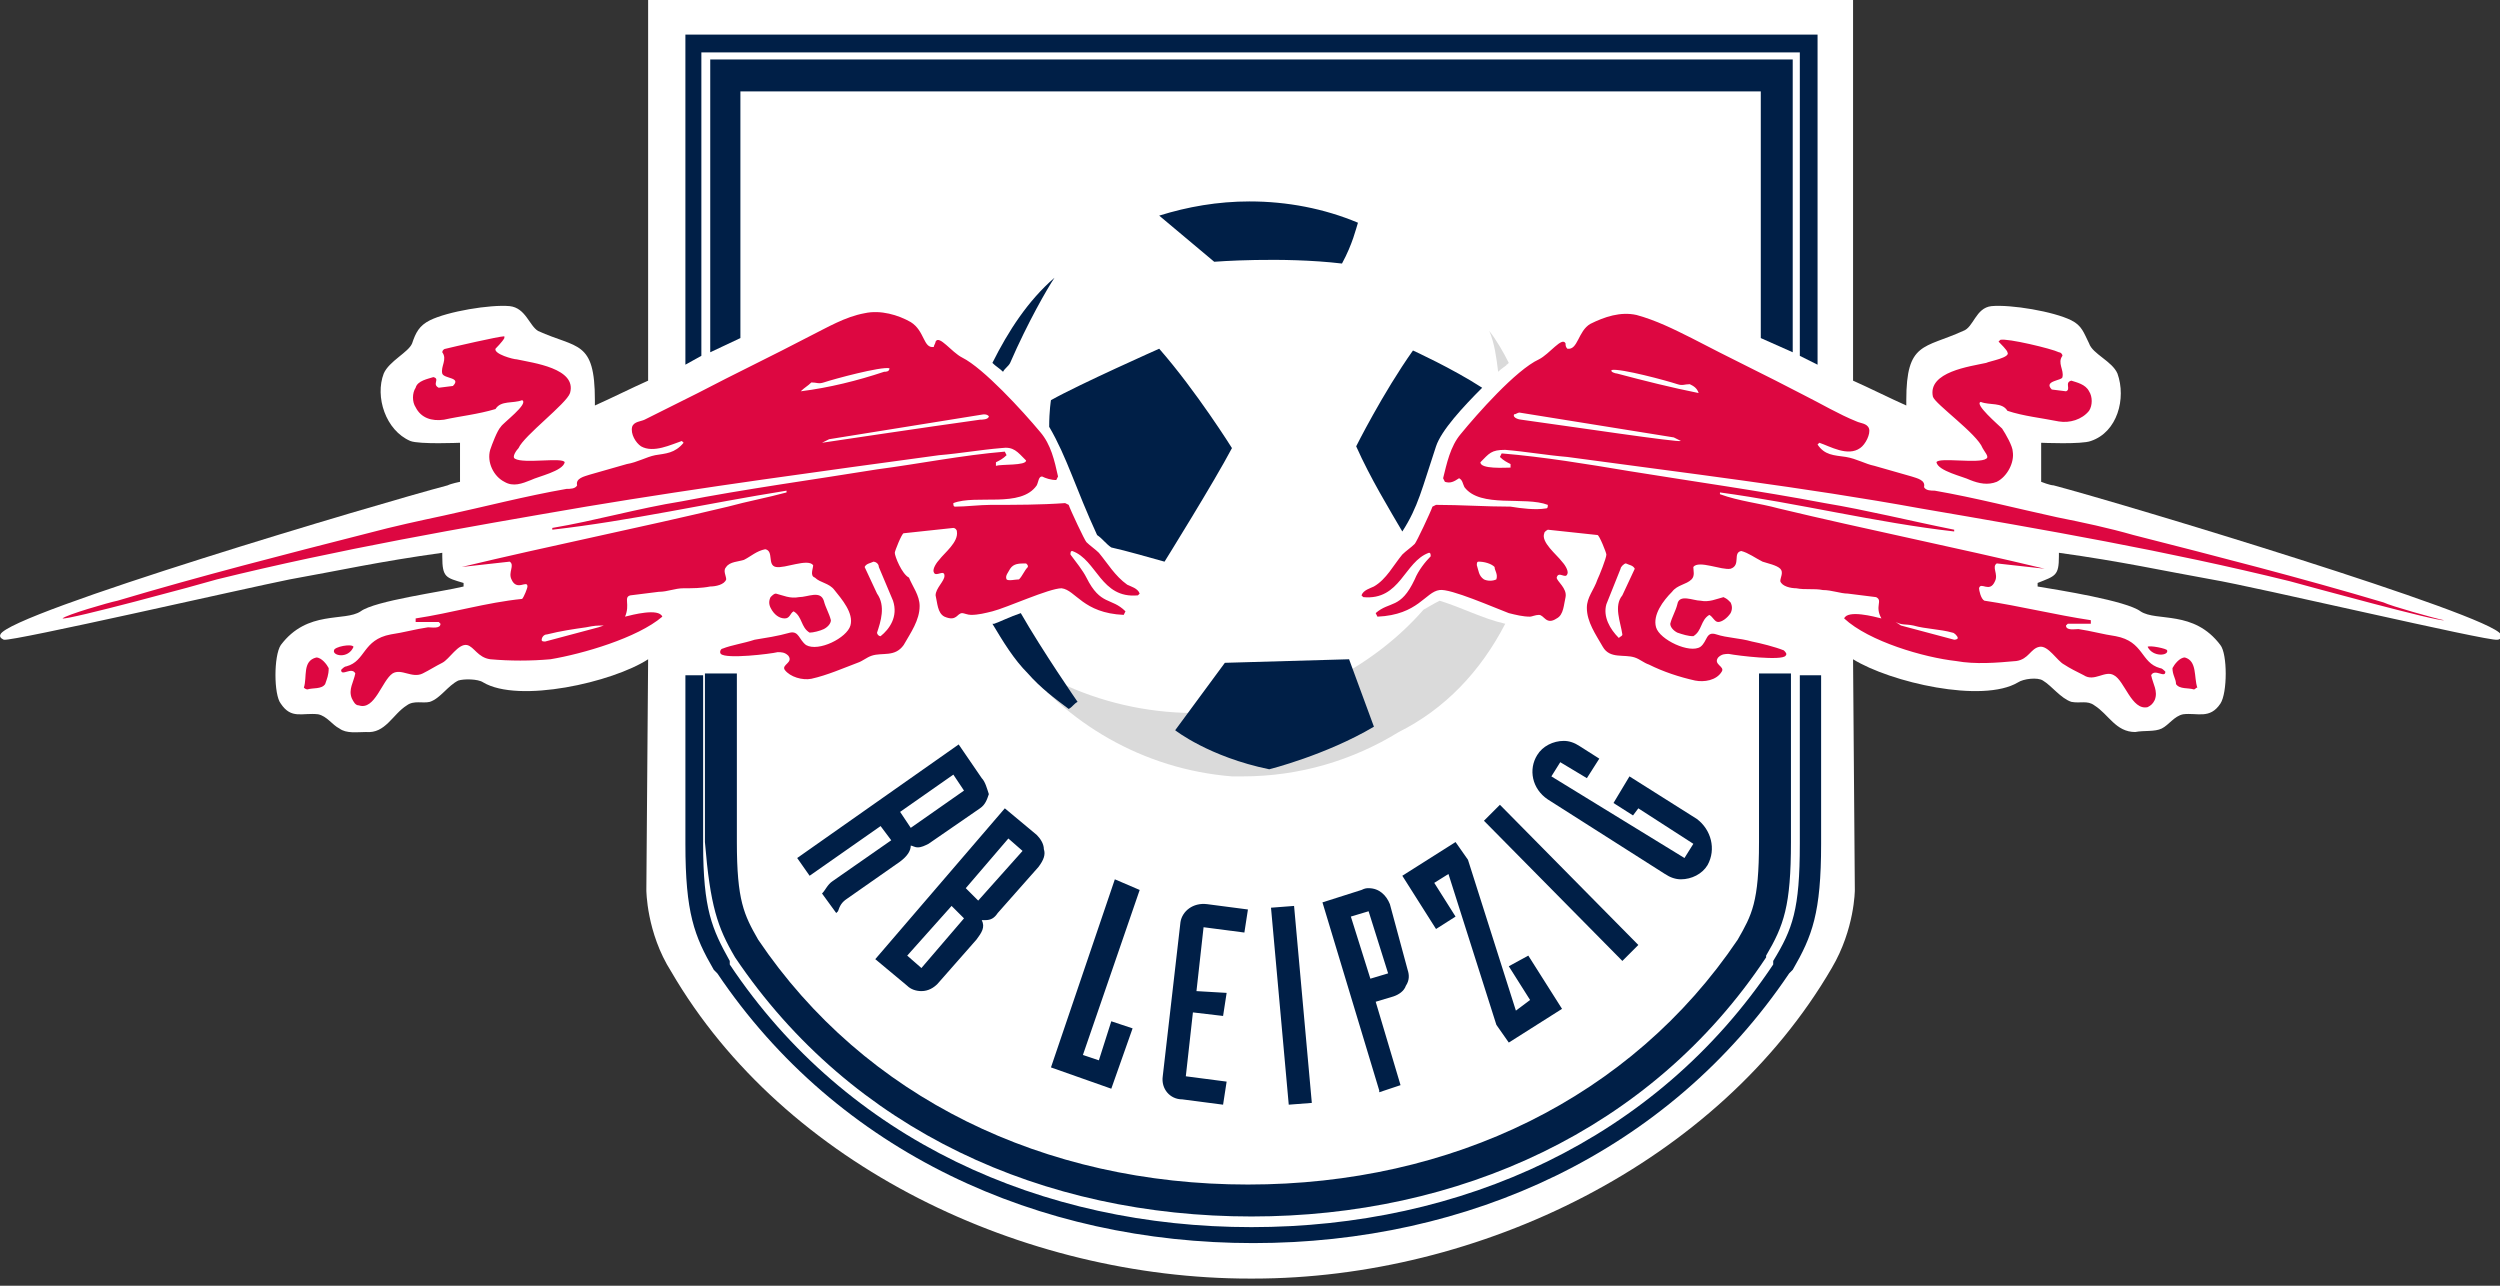
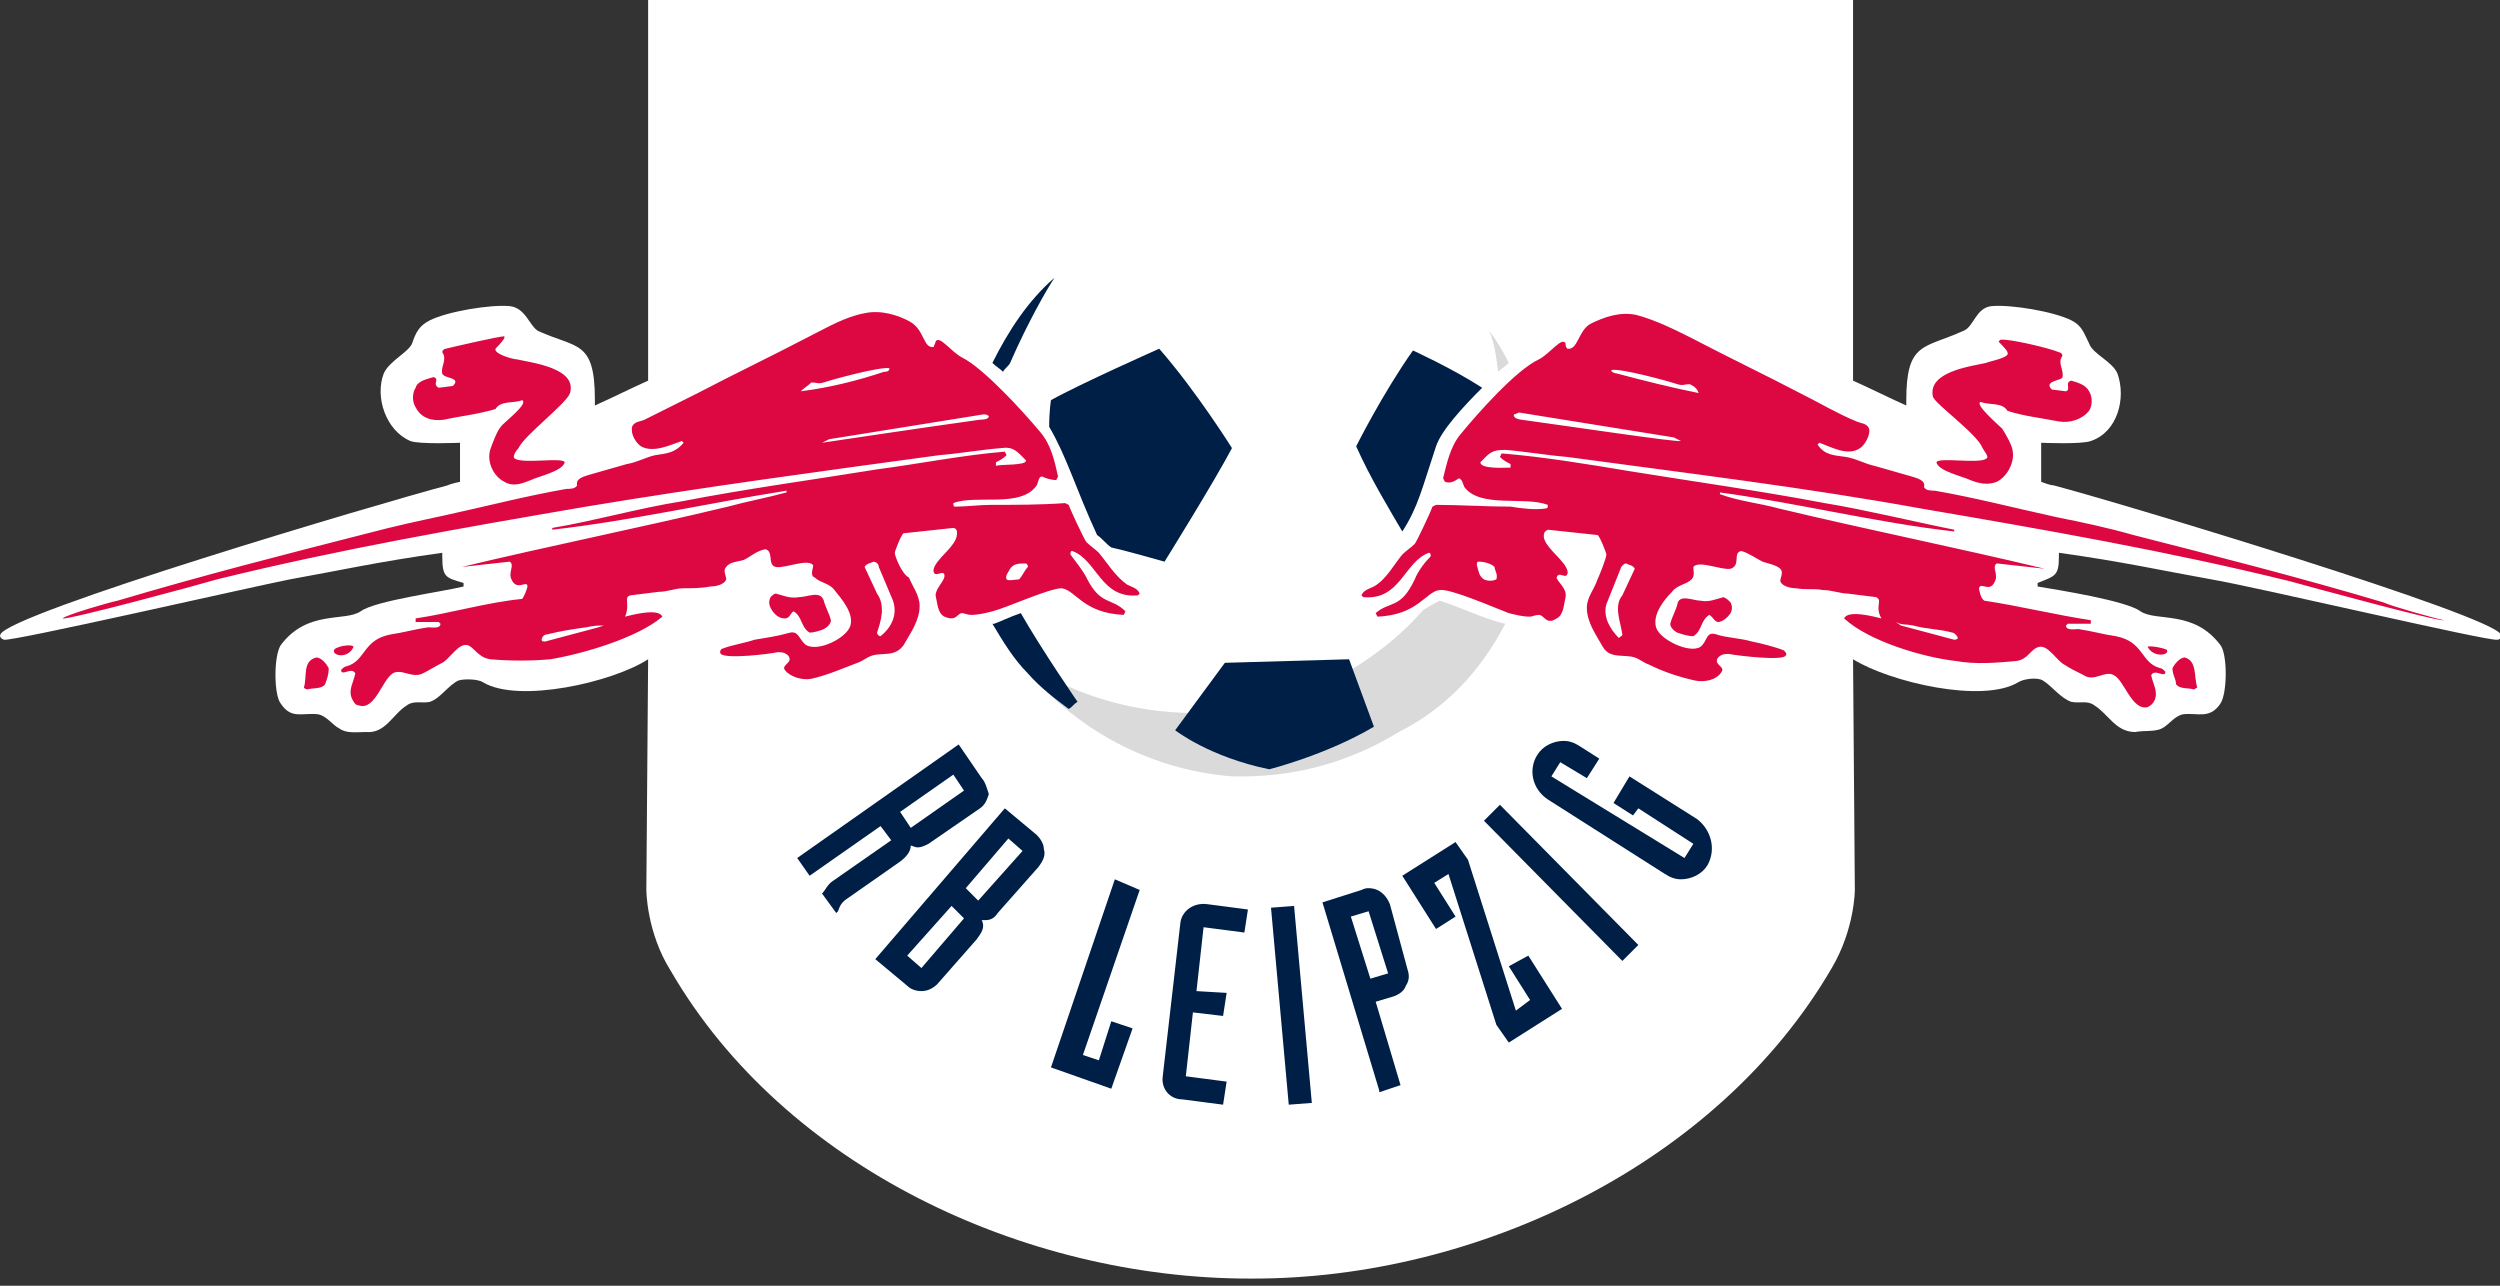
<svg xmlns="http://www.w3.org/2000/svg" fill-rule="evenodd" stroke-linejoin="round" stroke-miterlimit="2" clip-rule="evenodd" viewBox="0 0 350 180">
  <rect x="0" y="0" width="350" height="180" fill="#333333" stroke="none" />
  <g transform="matrix(.753 0 0 -.753 -17.685 282.208)">
    <clipPath id="a">
      <path d="M23.496-305.301h680.241V374.94H23.496z" />
    </clipPath>
    <g clip-path="url(#a)">
      <path fill="#fff" fill-rule="nonzero" d="M368.012 374.94v-70.935c2.969-1.32 6.929-3.3 9.898-4.619v.989c0 10.888 3.299 9.568 10.558 12.868 1.979.66 2.309 4.289 5.279 4.619 3.629.33 11.547-.99 14.847-2.64 1.979-.989 2.309-2.309 3.299-4.289.66-1.979 4.289-3.299 5.279-5.609 1.65-4.619 0-10.887-4.949-12.537-1.65-.66-9.238-.33-9.238-.33v-7.258s1.649-.66 2.309-.66c12.538-3.3 81.493-24.085 83.143-27.715.33-.989-.66-.989-.66-.989-1.649-.33-45.2 9.898-53.119 11.217-9.238 1.65-16.496 3.3-28.374 4.949v-.66c0-3.629-.66-3.629-3.959-4.949v-.659c3.959-.66 16.497-2.64 19.136-4.62 2.969-1.979 9.898.33 14.847-6.268 1.32-1.65 1.32-8.908 0-10.888-1.98-2.969-4.289-1.65-6.929-1.98-1.649-.33-2.639-1.979-3.959-2.639-1.32-.66-3.299-.33-4.949-.66-3.629 0-4.949 3.299-7.588 4.949-1.32.99-2.64.33-4.289.66-1.98.66-3.63 2.969-5.279 3.959-.99.66-3.63.33-4.619-.33-6.599-3.959-23.755 0-30.684 4.289l.33-42.891s0-7.258-4.289-14.517c-21.116-36.292-65.657-57.738-107.558-57.738h-.66c-41.901 0-86.442 20.786-107.558 57.078-4.619 7.259-4.619 15.177-4.619 15.177l.33 42.891c-6.599-4.289-24.085-8.248-30.684-4.289-.989.66-3.629.66-4.619.33-1.979-.99-3.299-3.299-5.279-3.959-1.319-.33-2.969.33-4.289-.66-2.639-1.65-3.959-5.279-7.588-4.949-1.65 0-3.629-.33-4.949.66-1.32.66-2.31 2.309-3.959 2.639-2.97.33-4.949-.989-6.929 1.98-1.32 1.65-1.32 8.908 0 10.888 4.949 6.598 11.878 4.289 14.847 6.268 2.64 1.98 15.177 3.63 19.136 4.62v.659c-3.299.99-3.959.99-3.959 4.949v.66c-11.878-1.649-19.136-3.299-28.374-4.949-8.248-1.649-51.47-11.547-53.119-11.217 0 0-.99.329-.66.989 1.65 3.96 70.605 24.415 83.143 27.715.66.33 2.309.66 2.309.66v7.258s-7.588-.33-9.238.33c-4.619 1.98-6.598 8.248-4.949 12.537.99 2.31 4.619 3.96 5.279 5.609.66 1.98 1.32 3.3 3.299 4.289 3.3 1.65 11.218 2.97 14.847 2.64 2.97-.33 3.63-3.629 5.279-4.619 7.259-3.3 10.558-1.65 10.558-12.868v-.989c2.97 1.319 6.929 3.299 9.898 4.619v70.935h224.024z" />
      <path fill="#001f47" fill-rule="nonzero" d="M304.005 195.127l3.959-6.269-2.639-1.979-8.908 28.044-2.31 3.299-9.898-6.268 6.269-9.898 3.629 2.309-3.959 6.269 2.639 1.649 8.909-28.044 2.309-3.299 9.898 6.269-6.269 9.898-3.629-1.98zm34.973 27.384l-12.538 7.919-2.969-4.949 3.629-2.31.99 1.32 10.228-6.599-1.65-2.639-24.745 15.177 1.65 2.639 4.949-2.969 2.31 3.629-3.63 2.31c-.99.659-1.979.989-2.969.989-1.98 0-3.959-.989-4.949-2.639-1.65-2.64-.99-6.269 1.98-8.248l21.775-13.858c.99-.659 1.98-.989 2.969-.989 1.98 0 3.96.989 4.949 2.639 1.65 2.97.66 6.599-1.979 8.578m-60.708-29.694l-3.629 11.548 3.299.99 3.63-11.548-3.3-.99zm3.63 13.858c-.66 1.649-1.98 2.969-3.96 2.969-.33 0-.659 0-1.319-.33l-7.259-2.309 10.558-34.973v-.33l3.959 1.32-4.619 15.506 3.299.99c.99.33 1.98.99 2.31 1.98.66.99.66 1.979.33 2.969l-3.299 12.208zm20.455 18.476l-2.969-2.97 25.735-26.064 2.969 2.969-25.735 26.065zm-59.387-21.776l-3.3-28.704c-.33-2.309 1.32-4.289 3.629-4.289l7.589-.99.66 4.289-7.589.99 1.32 11.878 5.609-.66.66 4.289-5.609.33 1.32 11.878 7.588-.99.66 4.289-7.588.99c-2.64.33-4.62-1.32-4.949-3.3m-12.208 7.919l-11.877-34.973 11.217-3.959 3.959 11.217-3.959 1.32-2.309-7.258-2.97.989 10.558 30.684-4.619 1.98zm29.034-5.279l3.299-36.623 4.29.33-3.3 36.623-4.289-.33z" />
-       <path fill="#001f47" fill-rule="nonzero" d="M160.155 196.777c21.776-32.333 57.408-48.17 96.01-48.17 38.272 0 74.235 15.837 95.681 48.17v.33c3.299 5.609 4.619 9.238 4.619 21.116v31.343h-5.939v-31.343c0-11.218-1.32-13.528-3.959-18.147-19.796-29.364-53.119-45.53-91.062-45.53-37.942 0-71.265 16.166-91.061 45.53-2.639 4.619-3.959 7.259-3.959 18.147v31.343h-5.939v-31.343c.99-11.878 2.31-15.837 5.609-21.446M153.886 308.624v56.418h204.228v-56.418l3.299-1.65v61.368H150.917v-61.368l2.969 1.65z" />
-       <path fill="#001f47" fill-rule="nonzero" d="M155.536 363.723v-54.439l5.609 2.64v45.86h189.711v-45.86l5.939-2.64v54.439H155.536zM358.114 249.236v-31.344c0-12.207-1.32-15.836-4.949-21.775v-.66c-21.776-32.663-58.068-48.83-97-48.83s-75.225 16.167-97 48.83v.66c-3.299 5.939-4.949 9.568-4.949 21.775v31.344h-3.299v-31.344c0-12.867 1.649-17.156 5.279-23.425l.329-.33.33-.33c22.436-33.323 59.718-50.149 99.64-50.149s77.204 16.826 99.639 50.149l.66.66c3.629 6.269 5.279 10.558 5.279 23.425v31.344h-3.959z" />
-       <path fill="#001f47" fill-rule="nonzero" d="M255.835 337.328c6.929 0 13.857-1.32 20.126-3.959-.33-.99-.99-3.959-2.97-7.589-11.217 1.32-23.755.33-23.755.33l-10.228 8.579c5.279 1.649 10.888 2.639 16.827 2.639" />
      <path fill="#dadada" fill-rule="nonzero" d="M303.345 258.804c-4.289.99-7.918 2.969-12.207 4.289-1.32-.66-2.31-1.32-2.97-1.65-4.619-5.278-10.228-9.568-16.496-12.867-15.507-8.248-34.313-8.248-49.82-1.32-3.3 1.65-6.599 3.3-9.568 5.609 9.238-12.537 23.755-21.115 40.251-22.435h1.98c10.558 0 20.456 2.969 29.034 8.248 8.578 4.289 15.177 11.218 19.796 20.126h.33-.33z" />
      <path fill="#001f47" fill-rule="nonzero" d="M275.631 291.798c2.639-5.939 6.269-11.878 8.578-15.837 2.97 4.619 3.629 7.919 6.269 15.837.99 2.969 4.949 7.259 8.578 10.888-5.609 3.629-12.867 6.928-12.867 6.928-5.609-7.918-10.558-17.816-10.558-17.816M219.542 323.141c-4.949-4.289-8.578-9.898-11.548-15.837.66-.66 1.32-.99 1.98-1.649.33.659.99.989 1.32 1.649 3.299 7.589 6.928 13.857 8.248 15.837M252.536 291.468s-6.599 10.558-13.527 18.476c0 0-14.847-6.598-20.126-9.568 0 0-.33-1.979-.33-4.949 3.299-5.609 4.949-11.547 8.908-20.126.99-.66 1.65-1.649 2.64-2.309 2.969-.66 6.268-1.65 9.898-2.64 0 0 9.238 14.847 12.537 21.116M251.216 251.546l23.095.66 4.619-12.538c-8.908-5.278-19.466-7.918-19.466-7.918-11.217 2.31-17.486 7.259-17.486 7.259l9.238 12.537zM213.274 260.784c-1.98-.66-3.959-1.65-4.949-1.98h-.33c1.98-3.299 3.959-6.598 6.599-9.238 2.309-2.639 4.949-4.619 7.588-6.598.66.33.99.989 1.65 1.319 0 0-6.599 9.568-10.558 16.497" />
      <path fill="#dd0741" fill-rule="nonzero" d="M212.944 267.053c-.66 0-1.98-.33-2.31 0-.329.66.33 1.32.66 1.98.66.989 1.65.989 2.97.989.33-.33.33-.33.33-.659-.66-.66-.99-1.65-1.65-2.31m-25.735-10.558c-.33 0-.66.33-.66.66.66 1.98 1.65 4.949 0 7.259l-2.309 4.949c.33.659.99.659 1.65.989.329 0 .989-.33.989-.989l2.64-6.269c.99-2.97-.66-5.279-2.31-6.599m-52.459 1.65l-9.898-2.64c-.33 0-.66 0-.66.33s.33.99.99.99c2.64.66 4.949.99 7.259 1.32 1.649.33 1.979.33 3.299.33l-.99-.33zm70.935 38.602c-9.568-1.32-29.363-4.289-29.363-4.289l1.319.66 28.704 4.619c.33 0 .66 0 .99-.33 0-.66-1.32-.66-1.65-.66m-33.323 5.279c.66.66 1.32.99 1.98 1.649.99 0 1.32-.329 2.309 0 1.98.66 10.558 2.97 12.208 2.64 0-.66-.66-.66-.99-.66-4.949-1.65-10.228-2.969-15.507-3.629m60.708-35.963c-2.31 1.65-3.629 3.959-5.279 5.939-.66.66-1.65 1.32-2.31 1.98-.33.33-2.969 5.938-3.299 6.928l-.66.33c-4.619-.33-9.238-.33-13.857-.33-1.98 0-4.619-.33-6.599-.33-.329 0-.329.33-.329.66 4.289 1.65 12.537-.99 15.506 3.299.33.66.33 1.65.99 1.65.66-.33 1.65-.66 2.64-.66l.329.66c-.659 2.969-1.319 5.939-3.299 8.248-3.299 3.96-10.558 11.878-14.517 13.858-1.979.989-4.289 4.289-4.949 2.969 0-.33-.33-.66-.33-.99-1.979-.33-1.649 2.97-4.289 4.619-2.309 1.32-5.609 2.31-8.578 1.65-3.629-.66-6.929-2.64-10.228-4.289-6.929-3.63-13.857-6.929-20.786-10.558l-9.898-4.949c-.66-.33-1.979-.33-2.309-1.32-.33-1.32.66-2.969 1.649-3.629 2.31-1.32 5.609.33 7.589.99l.33-.33c-1.65-1.98-3.299-1.98-5.279-2.31-1.65-.33-3.299-1.319-5.279-1.649l-6.929-1.98c-.989-.33-2.639-.66-2.309-1.98-.33-.659-1.32-.659-1.98-.659-7.588-1.32-15.177-3.3-22.765-4.949-4.619-.99-9.238-1.98-14.187-3.3-15.507-3.959-31.014-7.918-46.52-12.537-1.65-.33-9.569-2.64-10.228-3.299.989-.33 25.404 6.268 28.704 7.258 22.765 5.609 45.53 9.568 68.626 13.527 21.775 3.629 43.881 6.599 65.656 9.568 3.959.33 7.589.99 11.548 1.32 2.309.33 2.969-.66 4.619-2.31 0-.989-4.619-.659-5.609-.989v.66c.66.329 1.32.659 1.979 1.319l-.329.66c-7.919-.66-16.167-2.309-23.756-3.299-12.207-1.98-24.415-3.629-36.292-5.939-8.248-1.32-16.167-3.629-24.085-4.949v-.33c14.517 1.65 29.034 4.949 43.551 7.259v-.33c-3.629-.99-7.259-1.65-10.888-2.64-16.496-3.959-32.993-7.258-49.49-11.217l8.909.989c.989-.659-.33-1.979.329-3.299.99-2.309 2.97 0 2.97-1.32 0-.33-.66-1.979-.99-2.309-6.599-.66-13.197-2.64-19.796-3.629v-.66h4.289l.33-.33c0-.99-1.649-.66-2.309-.66-2.31-.33-4.619-.99-6.929-1.32-5.279-.99-4.619-4.949-8.248-5.939-.33 0-.66-.33-.99-.659 0-1.32 1.98.659 2.639-.66-.33-1.65-1.319-2.97-.659-4.619.329-.66.659-1.32 1.319-1.32 2.97-.99 4.289 4.619 6.269 5.939 1.65.99 3.629-.99 5.609 0 1.32.66 2.309 1.319 3.629 1.979 1.32.66 2.969 3.63 4.619 3.3 1.32-.33 1.98-2.31 4.289-2.64 3.63-.33 7.589-.33 11.218 0 5.939.99 16.167 3.959 20.786 7.919-.66 1.649-5.609.329-6.929 0 .99 2.309-.33 3.629.99 3.959l5.279.66c1.649 0 2.969.659 4.619.659s3.299 0 4.949.33c.99 0 2.639.33 2.969 1.32 0 .66-.66 1.65 0 2.31.66.989 2.31.989 3.3 1.319 1.319.66 2.309 1.65 3.959 1.98 1.649-.33.33-2.97 1.979-3.299 1.65-.33 5.939 1.649 6.929.329 0-.659-.66-1.979.33-2.309.99-.99 2.639-.99 3.629-2.31 1.32-1.649 3.629-4.289 2.969-6.598-.659-2.31-5.938-4.949-8.248-3.629-1.32.989-1.32 2.639-2.969 2.309-2.31-.66-4.619-.99-6.599-1.32-1.979-.659-4.289-.989-5.939-1.649-.33 0-.66-.66-.33-.99.99-.99 9.239 0 10.558.33.66 0 1.32 0 1.98-.66.99-1.32-1.32-1.65-.66-2.639.99-1.32 3.299-1.98 4.949-1.65 2.969.66 5.939 1.979 8.578 2.969.99.33 1.65.99 2.64 1.32 1.979.66 4.289-.33 5.938 1.98 1.32 2.309 2.97 4.619 2.97 7.258 0 1.98-1.32 3.629-1.98 5.279-1.32.66-2.639 3.959-2.639 4.619 0 .33 1.319 3.629 1.649 3.629l9.239.99c.329 0 .659-.33.659-.66.33-1.979-2.309-3.959-3.299-5.279-.33-.33-1.32-1.649-.99-2.309.33-.99 1.98.66 1.98-.66 0-.99-1.65-2.31-1.65-3.629.33-1.32.33-3.3 1.65-3.959 2.309-.99 2.309.659 3.299.659.33 0 .99-.33 1.65-.33 1.32 0 2.639.33 3.959.66 2.639.66 10.558 4.289 12.867 4.289 2.64-.33 3.96-4.619 11.548-4.949l.33.66c-2.64 2.64-4.619.99-7.259 6.269-.659 1.32-1.979 2.969-2.969 4.289 0 .33 0 .66.33.66 4.619-1.65 5.279-8.908 12.207-8.248l.33.33c-.33.989-1.649 1.319-2.309 1.649m-63.677-6.268c.99 0 .99.989 1.65 1.319 1.649-.99 1.319-2.969 2.969-3.959.66 0 1.98.33 2.639.66.66.33 1.32.99 1.32 1.65-.33 1.319-.99 2.309-1.32 3.629-.659 1.979-2.969.66-4.619.66-1.649-.33-2.969.33-4.289.66-.33 0-.66-.33-.989-.66-.33-.66-.33-1.32 0-1.98.659-1.32 1.649-1.979 2.639-1.979m169.915 41.901c-4.949.99-10.228 2.309-15.177 3.629-.33 0-1.32.33-.99.66 1.65.33 10.228-1.98 12.208-2.639.99-.33 1.32 0 2.309 0 .66-.33 1.32-.66 1.65-1.65m-32.993-4.949c-.33 0-1.65.33-1.32.99.33 0 .66.33.99.33l28.704-4.619 1.32-.66c-.33-.33-20.126 2.639-29.694 3.959m18.476-27.714c0 .33.66.989.99.989.66-.33 1.32-.33 1.649-.989l-2.309-4.949c-1.65-1.98-.33-4.949 0-7.259 0-.33-.33-.33-.66-.66-1.65 1.65-2.969 3.959-2.309 6.269l2.639 6.599zm54.439-10.558c2.309-.66 4.949-.66 7.258-1.32.33 0 .99-.66.99-.99 0-.33-.66-.33-.66-.33l-9.898 2.64-.99.66c1.32-.66 1.65-.33 3.3-.66m-77.534 8.578c-.66-.33-1.65-.33-2.31 0-.99.66-.99 1.65-1.32 2.639 0 .33 0 .66.33.66.99 0 2.31-.33 2.97-.989 0-.66.66-1.32.33-2.31m164.966-4.289c-15.507 4.619-31.014 8.578-46.521 12.537-4.619 1.32-9.238 2.31-14.187 3.3-7.588 1.649-15.177 3.629-22.765 4.949-.66 0-1.65 0-1.98.659.33 1.32-1.319 1.65-2.309 1.98l-6.929 1.98c-1.649.33-3.299 1.319-5.279 1.649-2.309.33-3.959.33-5.279 2.31l.33.33c1.98-.66 5.279-2.64 7.589-.99.99.66 1.979 2.639 1.649 3.629-.329.99-1.649.99-2.309 1.32-3.299 1.32-6.599 3.299-9.898 4.949-6.929 3.629-13.857 6.929-20.786 10.558-3.299 1.649-6.598 3.299-10.228 4.289-2.969.66-5.938-.33-8.578-1.65-2.309-1.32-2.309-4.949-4.289-4.619-.33.33-.33.66-.33.99-.66 1.32-2.969-1.98-4.949-2.969-4.289-1.98-11.548-10.228-14.517-13.858-1.979-2.309-2.639-5.608-3.299-8.248l.33-.66c.99-.33 1.649 0 2.639.66.66-.33.66-.99.99-1.65 2.969-3.959 11.218-1.649 15.507-3.299 0-.33 0-.66-.33-.66-1.98-.33-4.619 0-6.599.33-4.619 0-9.238.33-13.857.33l-.66-.33c-.33-.99-2.969-6.598-3.299-6.928-.66-.66-1.65-1.32-2.31-1.98-1.649-1.98-2.969-4.619-5.279-5.939-.659-.33-1.979-.66-2.309-1.649l.33-.33c6.928-.66 7.588 6.598 12.207 8.248.33 0 .33-.33.33-.66-.99-.99-2.309-2.639-2.969-4.289-2.64-5.609-4.619-3.959-7.259-6.269l.33-.66c7.589.33 8.908 4.619 11.548 4.949 1.98.33 10.228-3.299 12.867-4.289 1.32-.33 2.64-.66 3.959-.66.33 0 .99.33 1.65.33.99 0 1.32-1.979 3.299-.66 1.32.66 1.32 2.64 1.65 3.96.33 1.649-1.65 2.969-1.65 3.629.33 1.32 1.65-.33 1.98.66.33.66-.66 1.979-.99 2.309-.99 1.32-3.959 3.63-3.299 5.279 0 .33.66.66.66.66l9.238-.99c.33 0 1.65-3.299 1.65-3.629 0-.66-1.32-3.959-1.65-4.619-.66-1.98-1.98-3.299-1.98-5.279 0-2.639 1.65-4.949 2.97-7.258 1.319-2.31 3.959-1.32 5.938-1.98.99-.33 1.65-.99 2.64-1.32 2.639-1.32 5.609-2.309 8.578-2.969 1.65-.33 3.959 0 4.949 1.649.66.99-1.65 1.32-.66 2.64.66.66 1.32.66 1.98.66 1.65-.33 9.898-1.32 10.558-.33.33.33 0 .66-.33.99-1.65.66-4.289 1.319-5.939 1.649-2.31.66-4.619.66-6.599 1.32-1.979.66-1.649-1.32-2.969-2.309-1.98-1.32-7.589 1.319-8.248 3.629-.66 2.309 1.319 4.949 2.969 6.598.99 1.32 2.639 1.32 3.629 2.31.66.66.33 1.65.33 2.309.99 1.32 5.279-.659 6.929-.329 1.979.659.33 2.969 1.979 3.299 1.32-.33 2.64-1.32 3.96-1.98.989-.33 2.639-.66 3.299-1.319.66-.66 0-1.65 0-2.31.33-.99 1.979-1.32 2.969-1.32 1.65-.33 3.3 0 4.949-.33 1.65 0 3.3-.659 4.619-.659l5.279-.66c1.32-.66-.33-1.65.99-3.96-1.32.33-6.269 1.65-6.929 0 4.619-4.289 14.847-7.258 20.786-7.918 3.629-.66 7.589-.33 11.218 0 2.309.33 2.639 2.31 4.289 2.64 1.65.33 3.299-2.64 4.619-3.3.99-.66 2.31-1.319 3.629-1.979 1.98-1.32 3.959.989 5.609 0 1.98-.99 3.299-6.599 6.269-5.939.66.33.99.66 1.32 1.32.659 1.649-.33 2.969-.66 4.619.66 1.319 2.639-.66 2.639.66-.33.329-.66.659-.99.659-3.629.99-2.969 4.949-8.248 5.939-2.309.33-4.619.99-6.929 1.32-.659 0-2.309-.33-2.309.66l.33.33h4.289v.66c-6.599.989-13.197 2.639-19.796 3.629-.66.33-.99 1.979-.99 2.309.33 1.32 1.98-.989 2.97 1.32.66 1.32-.66 2.64.33 3.299l8.908-.989c-16.497 3.959-32.993 7.258-49.49 11.217-3.629.99-7.259 1.32-10.888 2.64v.33c14.517-1.98 29.034-5.609 43.551-7.259v.33c-8.248 1.65-16.166 3.629-24.085 4.949-12.207 2.31-24.085 3.959-36.292 5.939-7.919 1.32-15.837 2.639-23.755 3.299l-.33-.66c.659-.66 1.319-.99 1.979-1.319v-.66c-.99 0-5.609-.33-5.609.989 1.65 1.65 1.98 2.31 4.619 2.31 3.96-.33 7.589-.99 11.548-1.32 21.776-2.969 43.881-5.609 65.657-9.568 23.095-3.959 45.86-7.918 68.625-13.527 3.63-.99 27.715-7.588 28.704-7.259-1.649.331-9.898 2.64-11.217 3.3m-36.953-10.228c-.989 0-1.979-1.32-2.309-1.98 0-1.319.66-1.979.66-2.969.66-.99 2.309-.66 3.299-.99.33 0 .33.33.66.33-.66 1.98 0 4.949-2.31 5.609m-6.928 1.98c.99-1.98 3.959-1.65 3.629-.66 0 .33-3.299.99-3.629.66m-333.562 0c-.329.659-3.629 0-3.629-.66-.33-.99 2.64-1.65 3.629.66m16.827 42.231c2.969.66 6.269.99 9.568 1.979.99 1.65 3.299.99 4.949 1.65 1.32-.66-3.629-4.289-3.959-4.949-.66-.66-1.65-3.299-1.98-4.289-.66-2.309.66-4.949 2.64-5.939 1.649-.99 3.299-.33 4.949.33 1.319.66 5.938 1.65 6.268 3.3-.33.989-7.588-.33-9.238.659-.66.33.33 1.65.66 1.98.99 2.309 8.908 8.248 9.568 10.228 1.32 4.619-6.928 5.609-9.898 6.269-.66 0-4.289.989-3.959 1.979 0 0 1.32 1.32 1.65 1.98v.33c-.99 0-9.568-1.98-10.888-2.31-.33 0-.66-.33-.66-.66.99-1.319-.33-2.639 0-3.959.33-.99 3.629-.66 1.98-2.309l-2.64-.33c-1.32.66.33 1.649-.99 1.979-.989-.33-2.969-.66-3.299-1.979-.66-.99-.66-2.64 0-3.63.99-1.979 2.969-2.639 5.279-2.309m286.051-5.279c.33-.66 1.32-1.65.66-1.98-1.32-.989-8.908.33-9.238-.659.33-1.65 4.949-2.64 6.269-3.3 1.649-.66 3.299-.99 4.949-.33 1.979.99 3.299 3.63 2.969 5.609 0 .99-1.32 3.299-1.98 4.289-.659.66-5.279 4.619-3.959 4.949 1.65-.66 3.959 0 4.949-1.649 2.97-.99 6.269-1.32 9.568-1.98 1.98-.33 4.289.33 5.609 1.98.66.989.66 2.639 0 3.629-.66 1.32-2.309 1.649-3.299 1.979-1.32-.33 0-1.649-.99-1.979l-2.64.33c-1.649 1.649 1.98 1.649 1.98 2.309.33 1.32-.99 2.64 0 3.959 0 .33-.33.66-.66.66-1.32.66-9.568 2.64-10.888 2.31l-.33-.33c.33-.33 1.65-1.65 1.65-1.98.66-.989-3.299-1.649-3.959-1.979-2.969-.66-10.888-1.65-9.898-6.269.33-1.32 8.248-6.929 9.238-9.568m-48.17-27.714c-1.32-.33-2.639-.99-4.289-.66-1.32 0-3.959 1.32-4.289-.66-.33-1.32-.99-2.31-1.32-3.629 0-.66.66-1.32 1.32-1.65.99-.33 1.979-.66 2.969-.66 1.65.99 1.32 2.97 2.97 3.959.659-.33.989-1.319 1.649-1.319s1.65.66 2.31 1.649c.33.66.33 1.32 0 1.98-.66.66-.66.66-1.32.99M82.291 252.536c-2.64-.66-1.65-3.629-2.31-5.609 0 0 .33-.33.66-.33.99.33 2.64 0 3.3.99.329.99.659 1.65.659 2.969-.33.66-1.319 1.98-2.309 1.98" />
      <path fill="#dadada" fill-rule="nonzero" d="M302.026 305.655c.66.66 1.32.99 1.65 1.32-.33.33.33 0 0 0l.33.33c-.99 1.979-2.31 4.289-3.63 5.938.99-2.309 1.32-4.949 1.65-7.588" />
      <path fill="#001f47" fill-rule="nonzero" d="M202.716 227.791l-9.898-6.929-1.98 2.97 9.898 6.928 1.98-2.969zm3.299 2.31l-4.289 6.268-30.024-21.115 2.31-3.3 13.197 9.238 1.98-2.639-10.888-7.589c-.99-.659-1.32-1.649-1.98-2.309l2.64-3.629.33.33c.33.989.66 1.649 1.649 2.309l9.898 6.929c1.32.99 1.98 1.979 1.98 2.969.33 0 .66-.33 1.32-.33s1.319.33 1.979.66l9.568 6.599c.99.66 1.32 1.649 1.65 2.639-.33.99-.66 2.31-1.32 2.97M205.356 207.335l-2.31 2.31 7.919 9.238 2.639-2.31-8.248-9.238zm-2.639-3.299l-7.919-9.238-2.639 2.309 8.248 9.238 2.31-2.309zm14.846 12.867c0 .99-.659 1.98-1.319 2.64l-5.939 4.948-24.085-28.044 5.939-4.949c.66-.66 1.649-.99 2.639-.99 1.32 0 2.31.66 2.97 1.32l7.258 8.249c.99 1.319 1.65 2.309.99 3.629h.66c.99 0 1.649.33 2.309 1.319l7.589 8.579c.989 1.319 1.319 2.309.989 3.299" />
    </g>
  </g>
</svg>